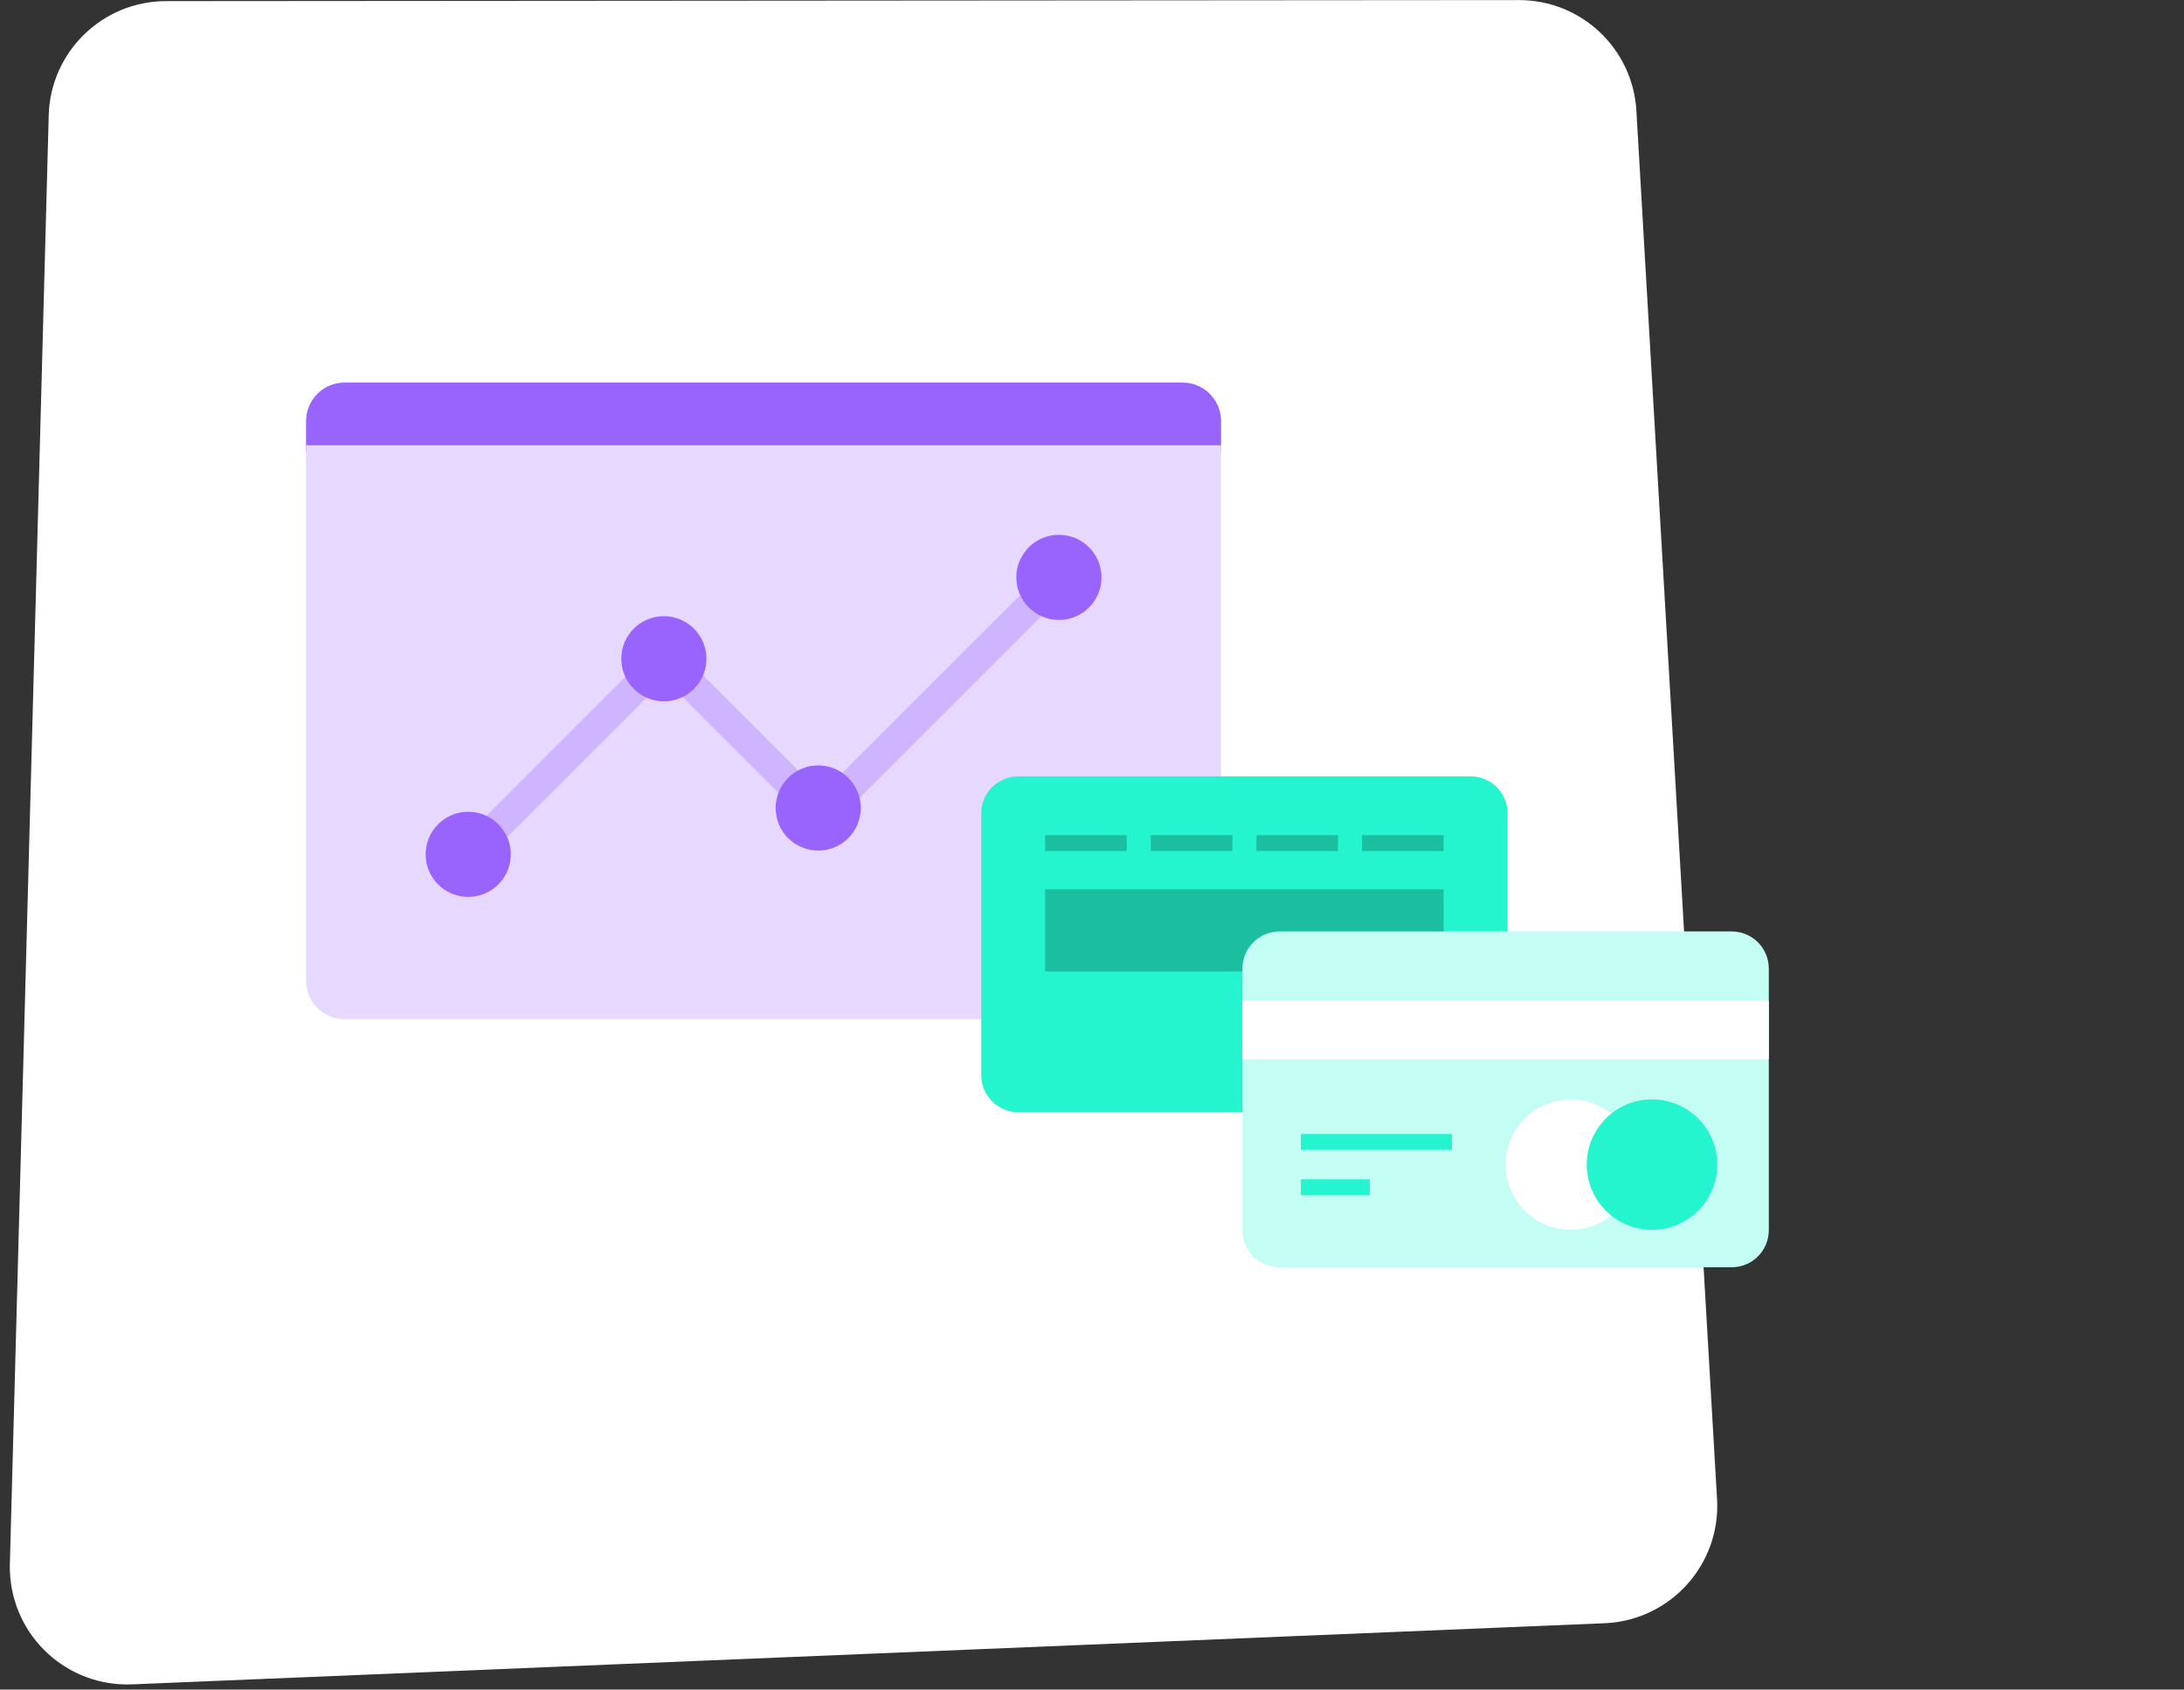
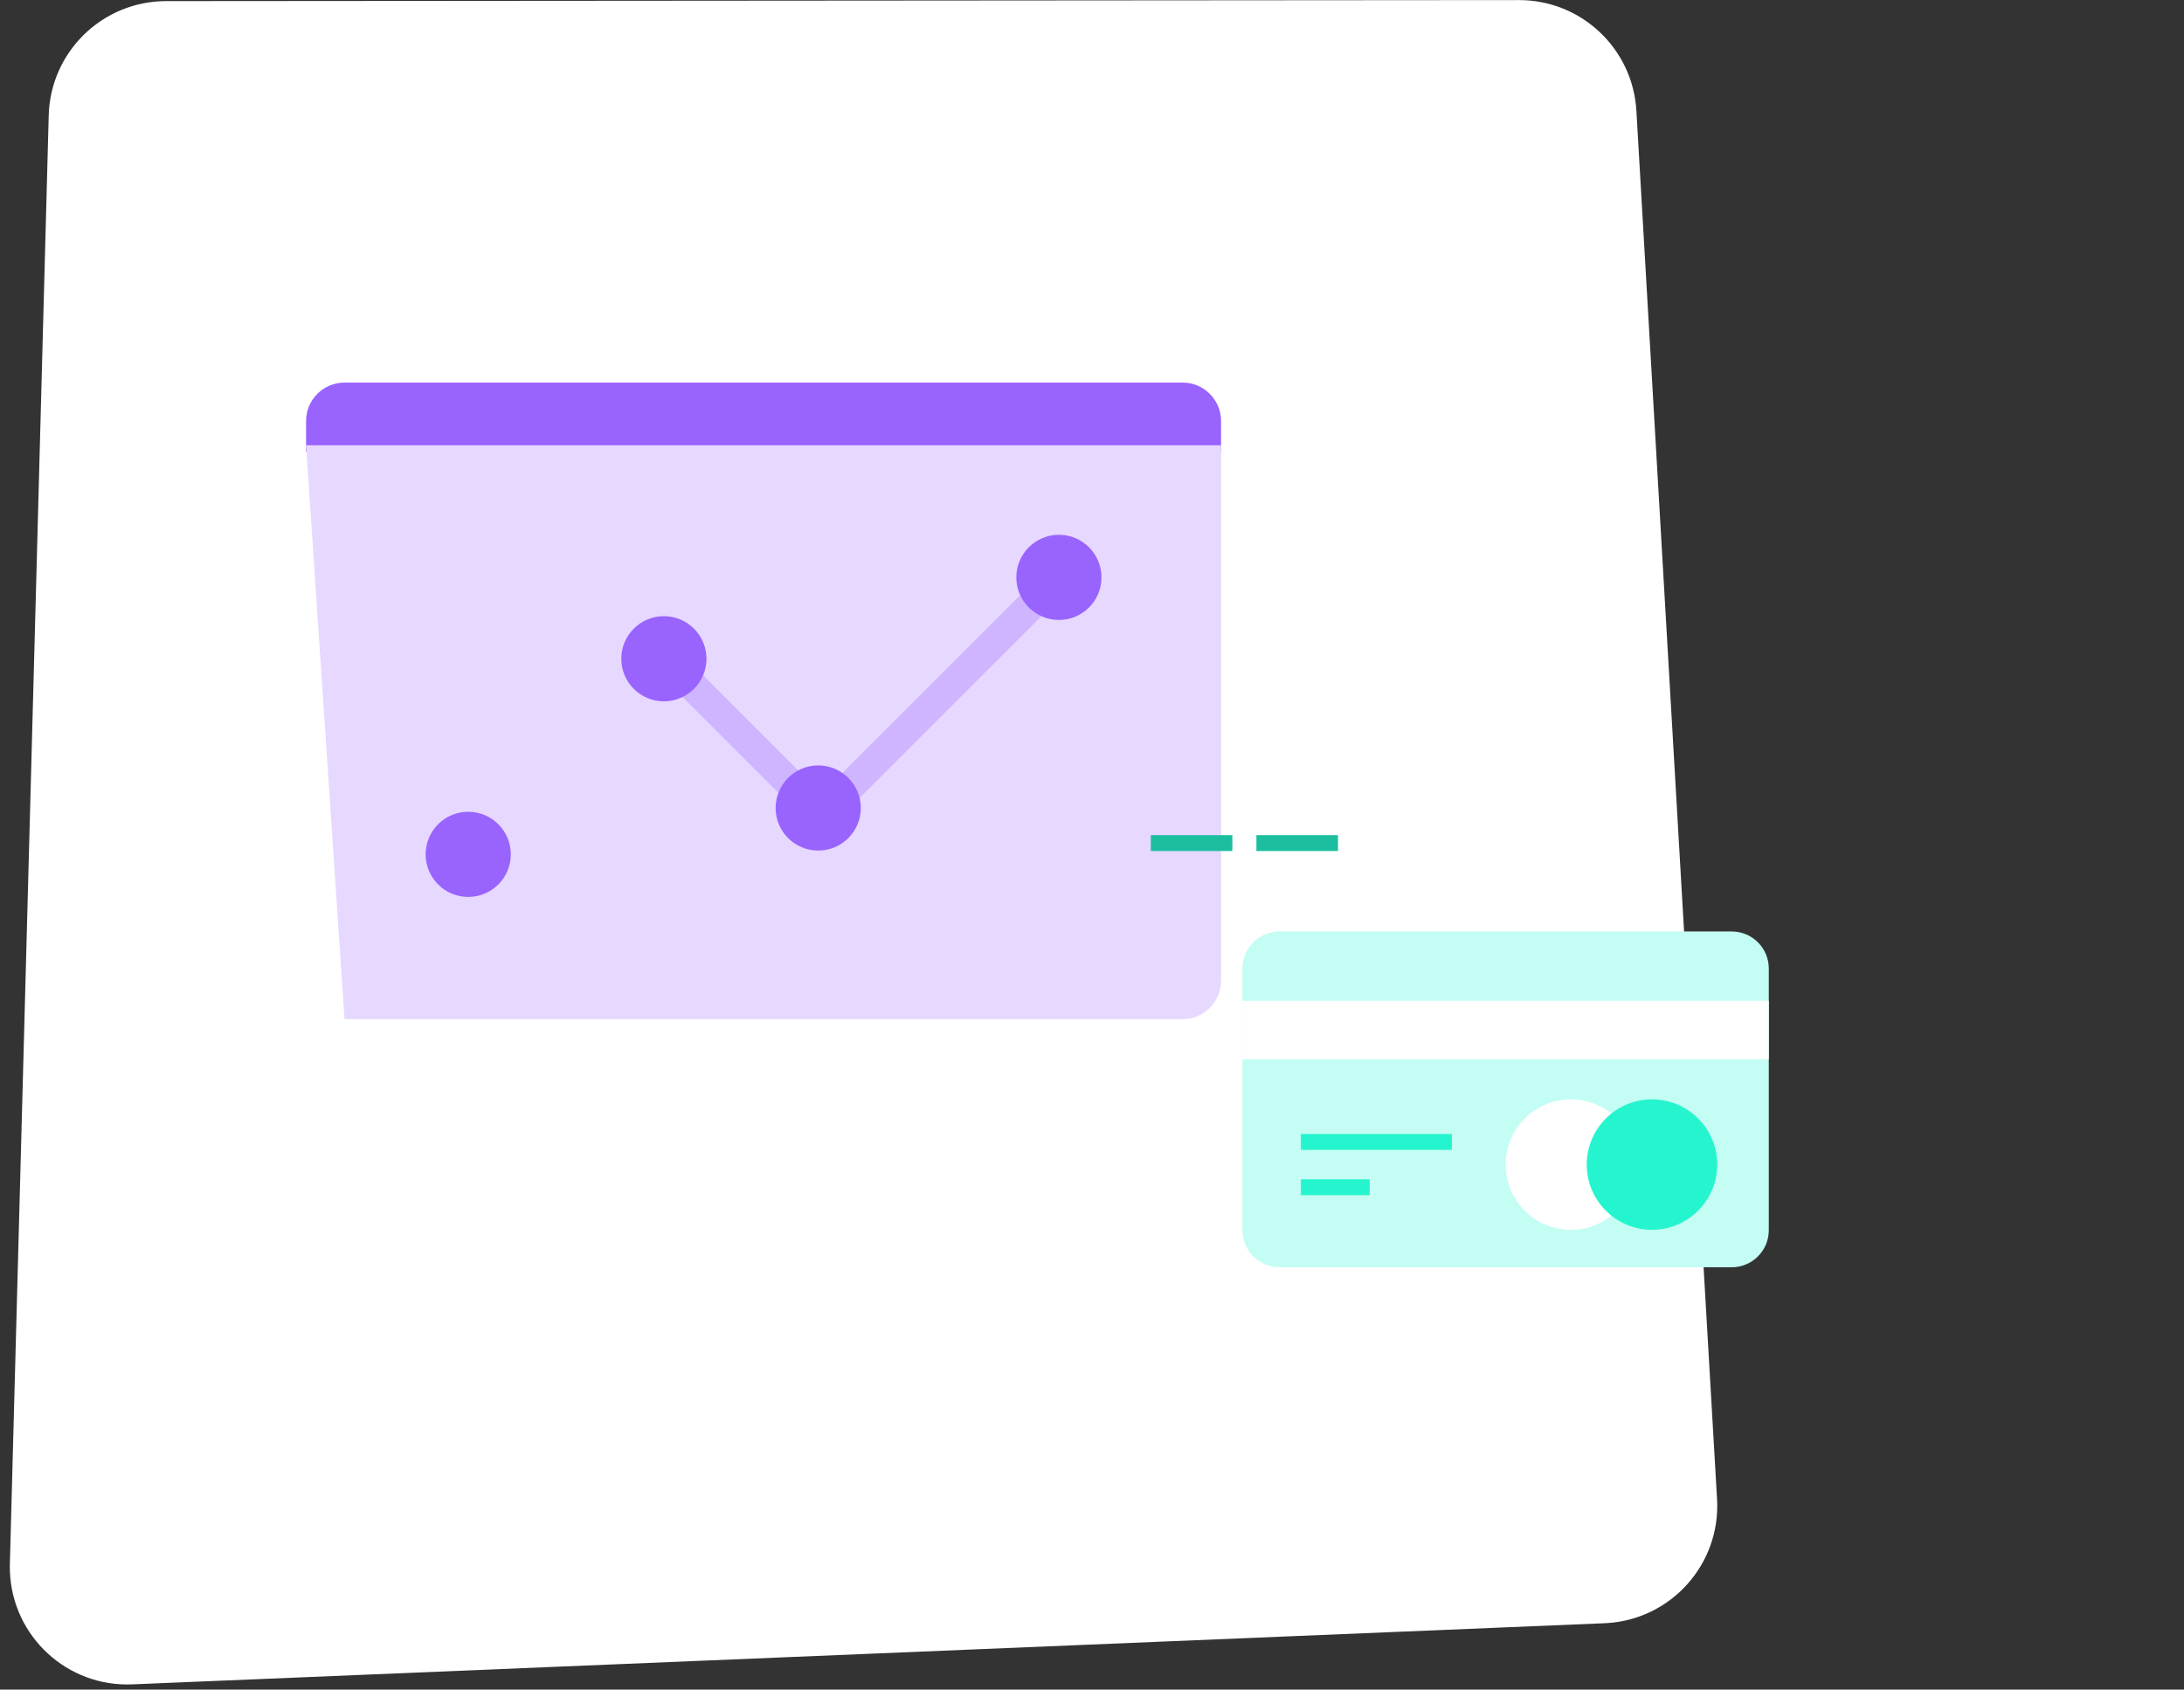
<svg xmlns="http://www.w3.org/2000/svg" width="336px" height="260px" viewBox="0 0 336 260" version="1.1">
  <rect x="0" y="0" width="336" height="260" fill="#333333" stroke="none" />
  <title>37B86D35-F965-4D19-86E1-FDA97B388400</title>
  <g id="Design" stroke="none" stroke-width="1" fill="none" fill-rule="evenodd">
    <g id="Home-design" transform="translate(-492, -4367)">
      <g id="Features" transform="translate(0, 2079)">
        <g id="Lilla-Copy" transform="translate(492, 2213)">
          <g id="IMG" transform="translate(0, 75)">
            <path d="M25.548,0.171 L233.696,0.013 C243.275,0.006 251.197,7.474 251.752,17.038 L264.162,230.683 C264.741,240.647 257.132,249.195 247.167,249.773 C247.068,249.779 246.969,249.784 246.869,249.788 L20.335,259.197 C10.362,259.611 1.942,251.862 1.528,241.889 C1.511,241.478 1.508,241.066 1.519,240.655 L7.495,17.759 C7.758,7.975 15.761,0.178 25.548,0.171 Z" id="Rectangle" fill="#FFFFFF" />
            <g id="Icon" transform="translate(46.447, 58.13)">
              <path d="M141.408,11.441 L0.641,11.441 L0.641,6.66 C0.641,3.392 3.291,0.742 6.559,0.742 L135.489,0.742 C138.758,0.742 141.408,3.392 141.408,6.66 L141.408,11.441 Z" id="Fill-3" fill="#9963FE" />
-               <path d="M135.489,98.699 L6.559,98.699 C3.291,98.699 0.641,96.049 0.641,92.78 L0.641,10.389 L141.408,10.389 L141.408,92.78 C141.408,96.049 138.758,98.699 135.489,98.699" id="Fill-5" fill="#E6D8FF" />
-               <polygon id="Fill-7" fill="#9963FE" opacity="0.302" points="25.623 76.65 22.376 73.404 55.44 40.341 58.686 43.587" />
+               <path d="M135.489,98.699 L6.559,98.699 L0.641,10.389 L141.408,10.389 L141.408,92.78 C141.408,96.049 138.758,98.699 135.489,98.699" id="Fill-5" fill="#E6D8FF" />
              <polygon id="Fill-9" fill="#9963FE" opacity="0.302" points="84.723 65.734 81.477 62.487 114.54 29.424 117.787 32.67" />
              <polygon id="Fill-11" fill="#9963FE" opacity="0.302" points="78.889 62.96 75.642 66.207 53.999 44.564 57.246 41.317" />
              <path d="M32.138,73.34 C32.138,76.958 29.206,79.891 25.588,79.891 C21.97,79.891 19.037,76.958 19.037,73.34 C19.037,69.722 21.97,66.79 25.588,66.79 C29.206,66.79 32.138,69.722 32.138,73.34" id="Fill-13" fill="#9963FE" />
              <path d="M62.237,43.242 C62.237,46.86 59.304,49.792 55.686,49.792 C52.068,49.792 49.136,46.86 49.136,43.242 C49.136,39.624 52.068,36.691 55.686,36.691 C59.304,36.691 62.237,39.624 62.237,43.242" id="Fill-15" fill="#9963FE" />
              <path d="M85.983,66.207 C85.983,69.825 83.05,72.757 79.432,72.757 C75.815,72.757 72.882,69.825 72.882,66.207 C72.882,62.589 75.815,59.656 79.432,59.656 C83.05,59.656 85.983,62.589 85.983,66.207" id="Fill-17" fill="#9963FE" />
              <path d="M123.012,30.719 C123.012,34.337 120.079,37.269 116.462,37.269 C112.844,37.269 109.911,34.337 109.911,30.719 C109.911,27.101 112.844,24.168 116.462,24.168 C120.079,24.168 123.012,27.101 123.012,30.719" id="Fill-19" fill="#9963FE" />
            </g>
            <g id="Icon" transform="translate(150.024, 119.431)">
-               <path d="M76.203,51.711 L6.637,51.711 C3.487,51.711 0.933,49.157 0.933,46.007 L0.933,5.738 C0.933,2.588 3.487,0.034 6.637,0.034 L76.203,0.034 C79.353,0.034 81.907,2.588 81.907,5.738 L81.907,46.007 C81.907,49.157 79.353,51.711 76.203,51.711" id="Fill-3" fill="#25F5CE" />
-               <polygon id="Fill-5" fill="#1BBE9F" points="10.772 30.069 72.069 30.069 72.069 17.423 10.772 17.423" />
              <path d="M116.394,75.582 L46.828,75.582 C43.677,75.582 41.124,73.029 41.124,69.878 L41.124,29.61 C41.124,26.459 43.677,23.906 46.828,23.906 L116.394,23.906 C119.543,23.906 122.098,26.459 122.098,29.61 L122.098,69.878 C122.098,73.029 119.543,75.582 116.394,75.582" id="Fill-7" fill="#C4FDF3" />
              <polygon id="Fill-8" fill="#25F5CE" points="50.111 57.515 73.349 57.515 73.349 55.073 50.111 55.073" />
-               <polygon id="Fill-9" fill="#1BBE9F" points="10.771 11.528 23.32 11.528 23.32 9.086 10.771 9.086" />
              <polygon id="Fill-10" fill="#1BBE9F" points="27.021 11.528 39.57 11.528 39.57 9.086 27.021 9.086" />
              <polygon id="Fill-11" fill="#1BBE9F" points="43.27 11.528 55.819 11.528 55.819 9.086 43.27 9.086" />
-               <polygon id="Fill-12" fill="#1BBE9F" points="59.52 11.528 72.069 11.528 72.069 9.086 59.52 9.086" />
              <polygon id="Fill-13" fill="#25F5CE" points="50.112 64.488 60.704 64.488 60.704 62.047 50.112 62.047" />
              <path d="M101.685,59.781 C101.685,65.325 97.191,69.818 91.648,69.818 C86.105,69.818 81.611,65.325 81.611,59.781 C81.611,54.238 86.105,49.745 91.648,49.745 C97.191,49.745 101.685,54.238 101.685,59.781" id="Fill-14" fill="#FFFFFF" />
              <path d="M114.163,59.781 C114.163,65.325 109.669,69.818 104.127,69.818 C98.583,69.818 94.089,65.325 94.089,59.781 C94.089,54.238 98.583,49.745 104.127,49.745 C109.669,49.745 114.163,54.238 114.163,59.781" id="Fill-15" fill="#25F5CE" />
              <polygon id="Fill-16" fill="#FFFFFF" points="41.124 43.573 122.097 43.573 122.097 34.561 41.124 34.561" />
            </g>
          </g>
        </g>
      </g>
    </g>
  </g>
</svg>